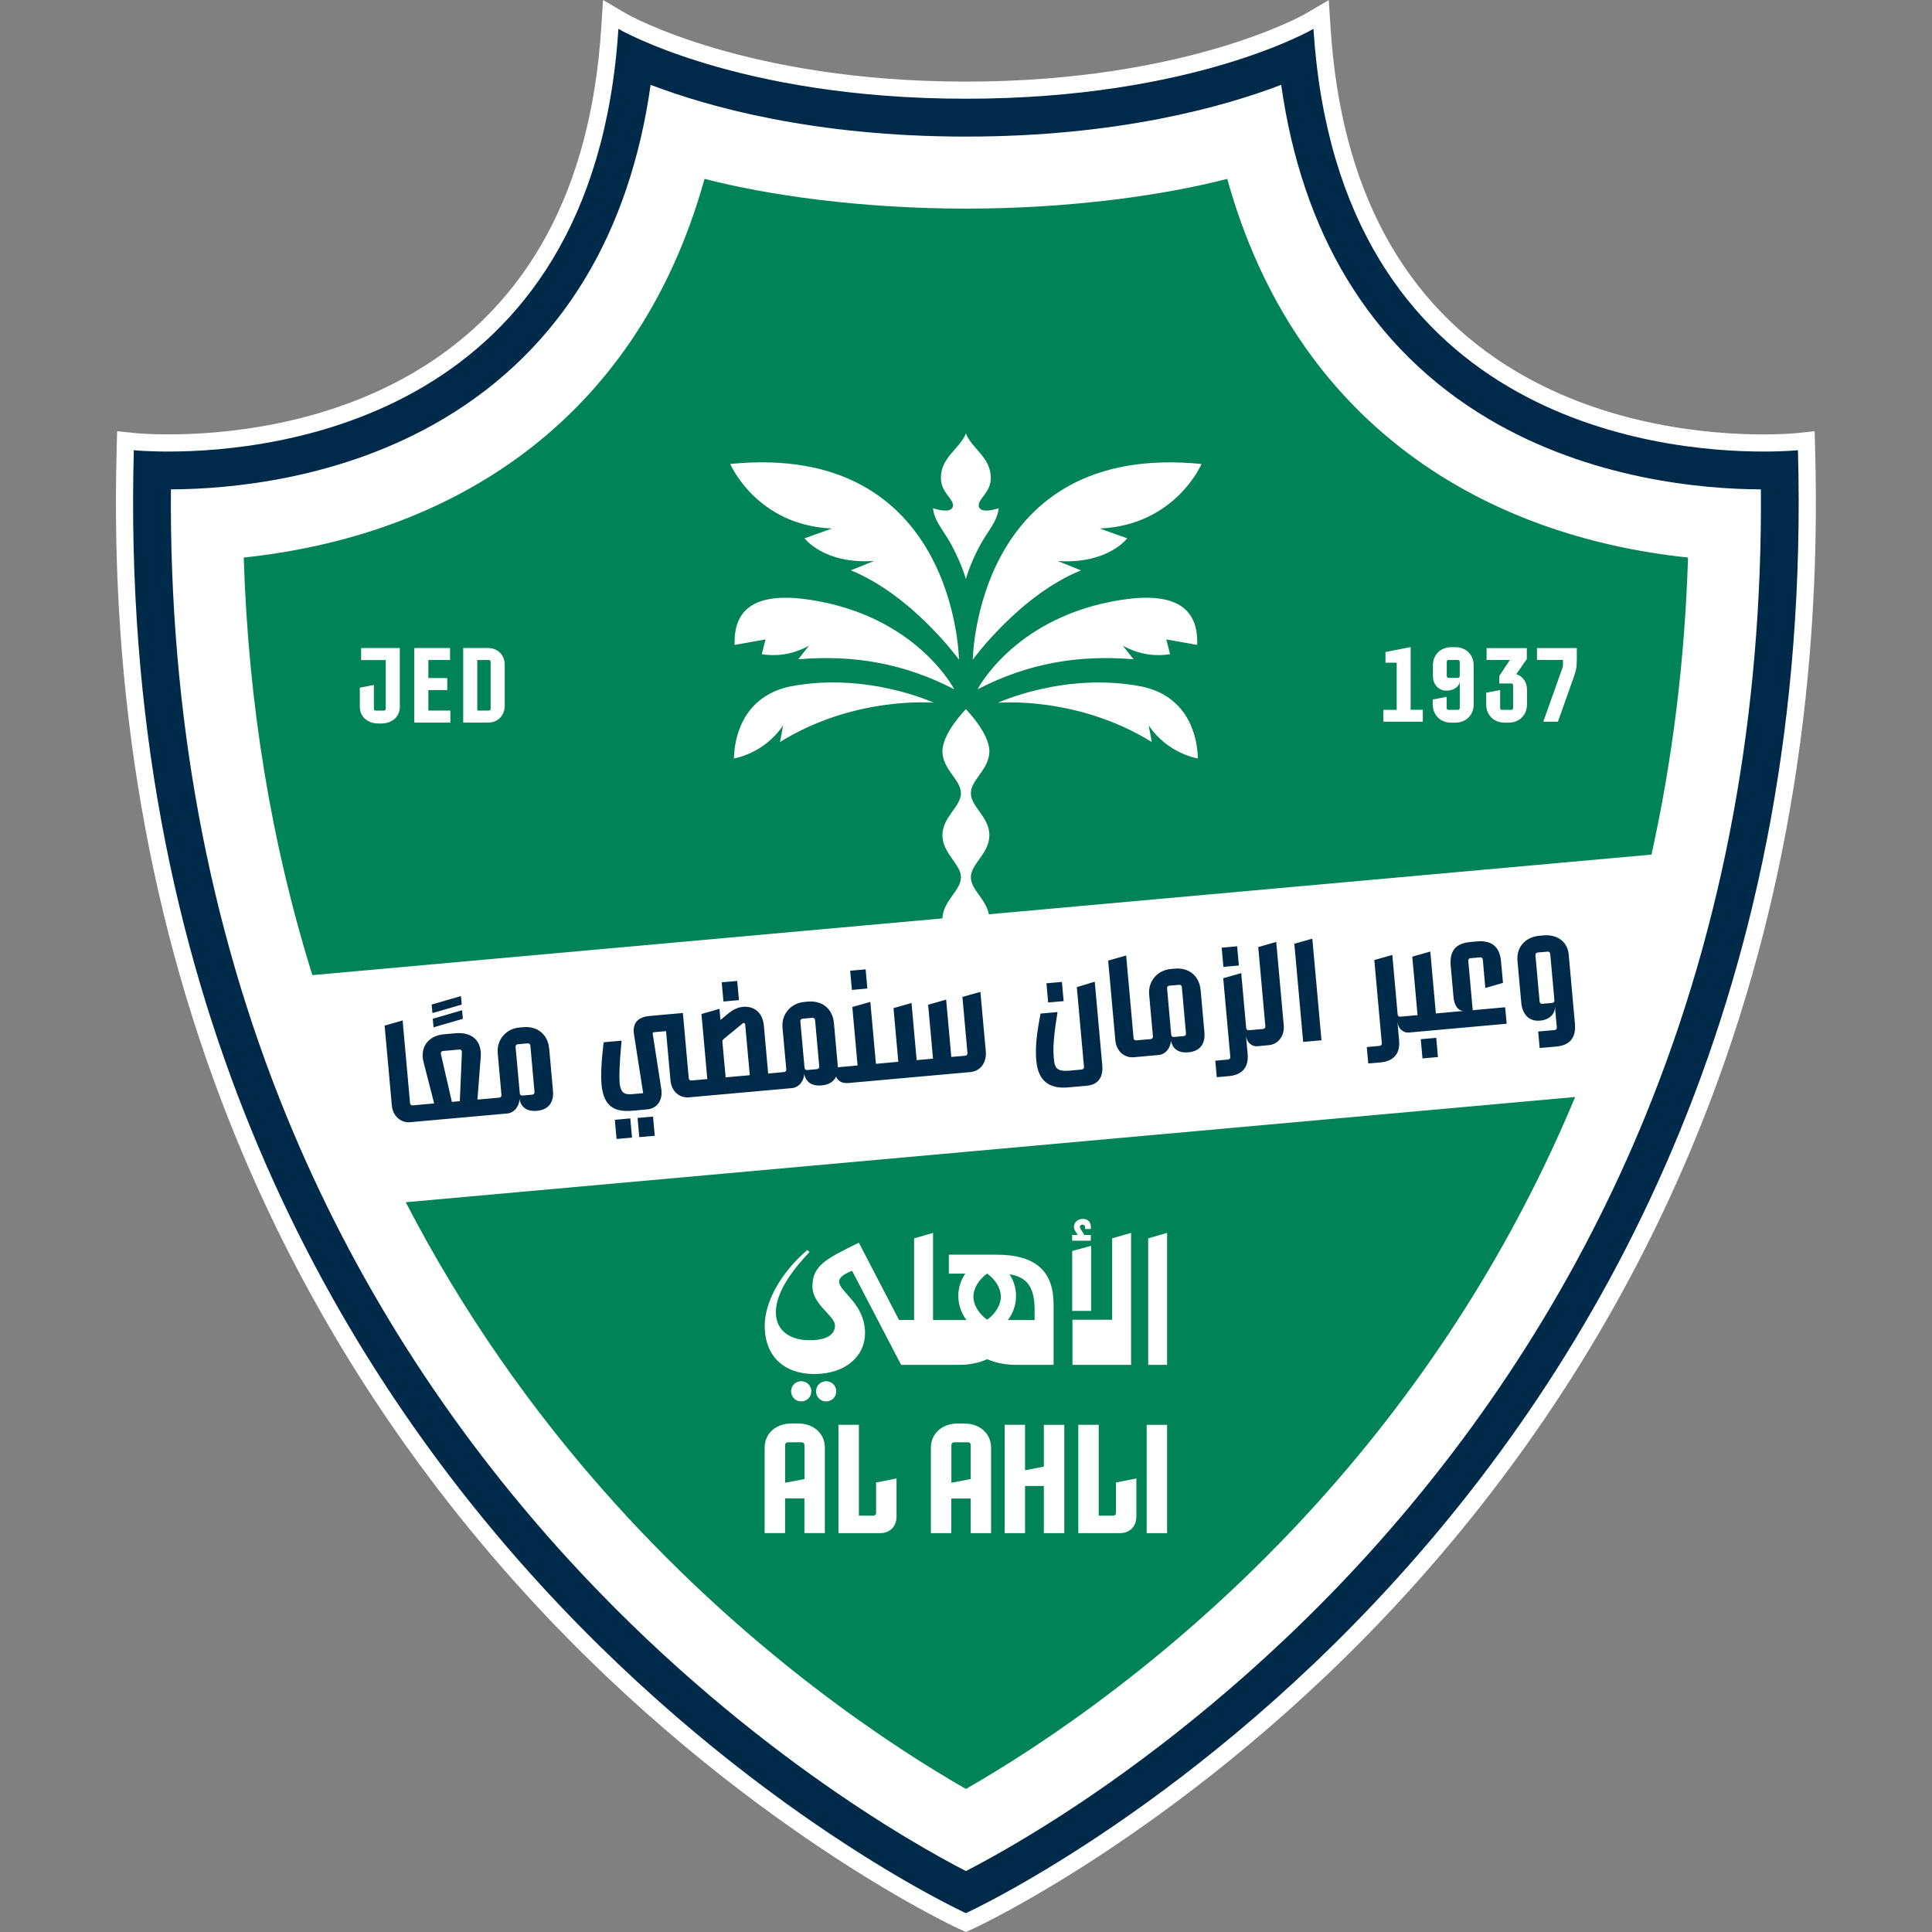
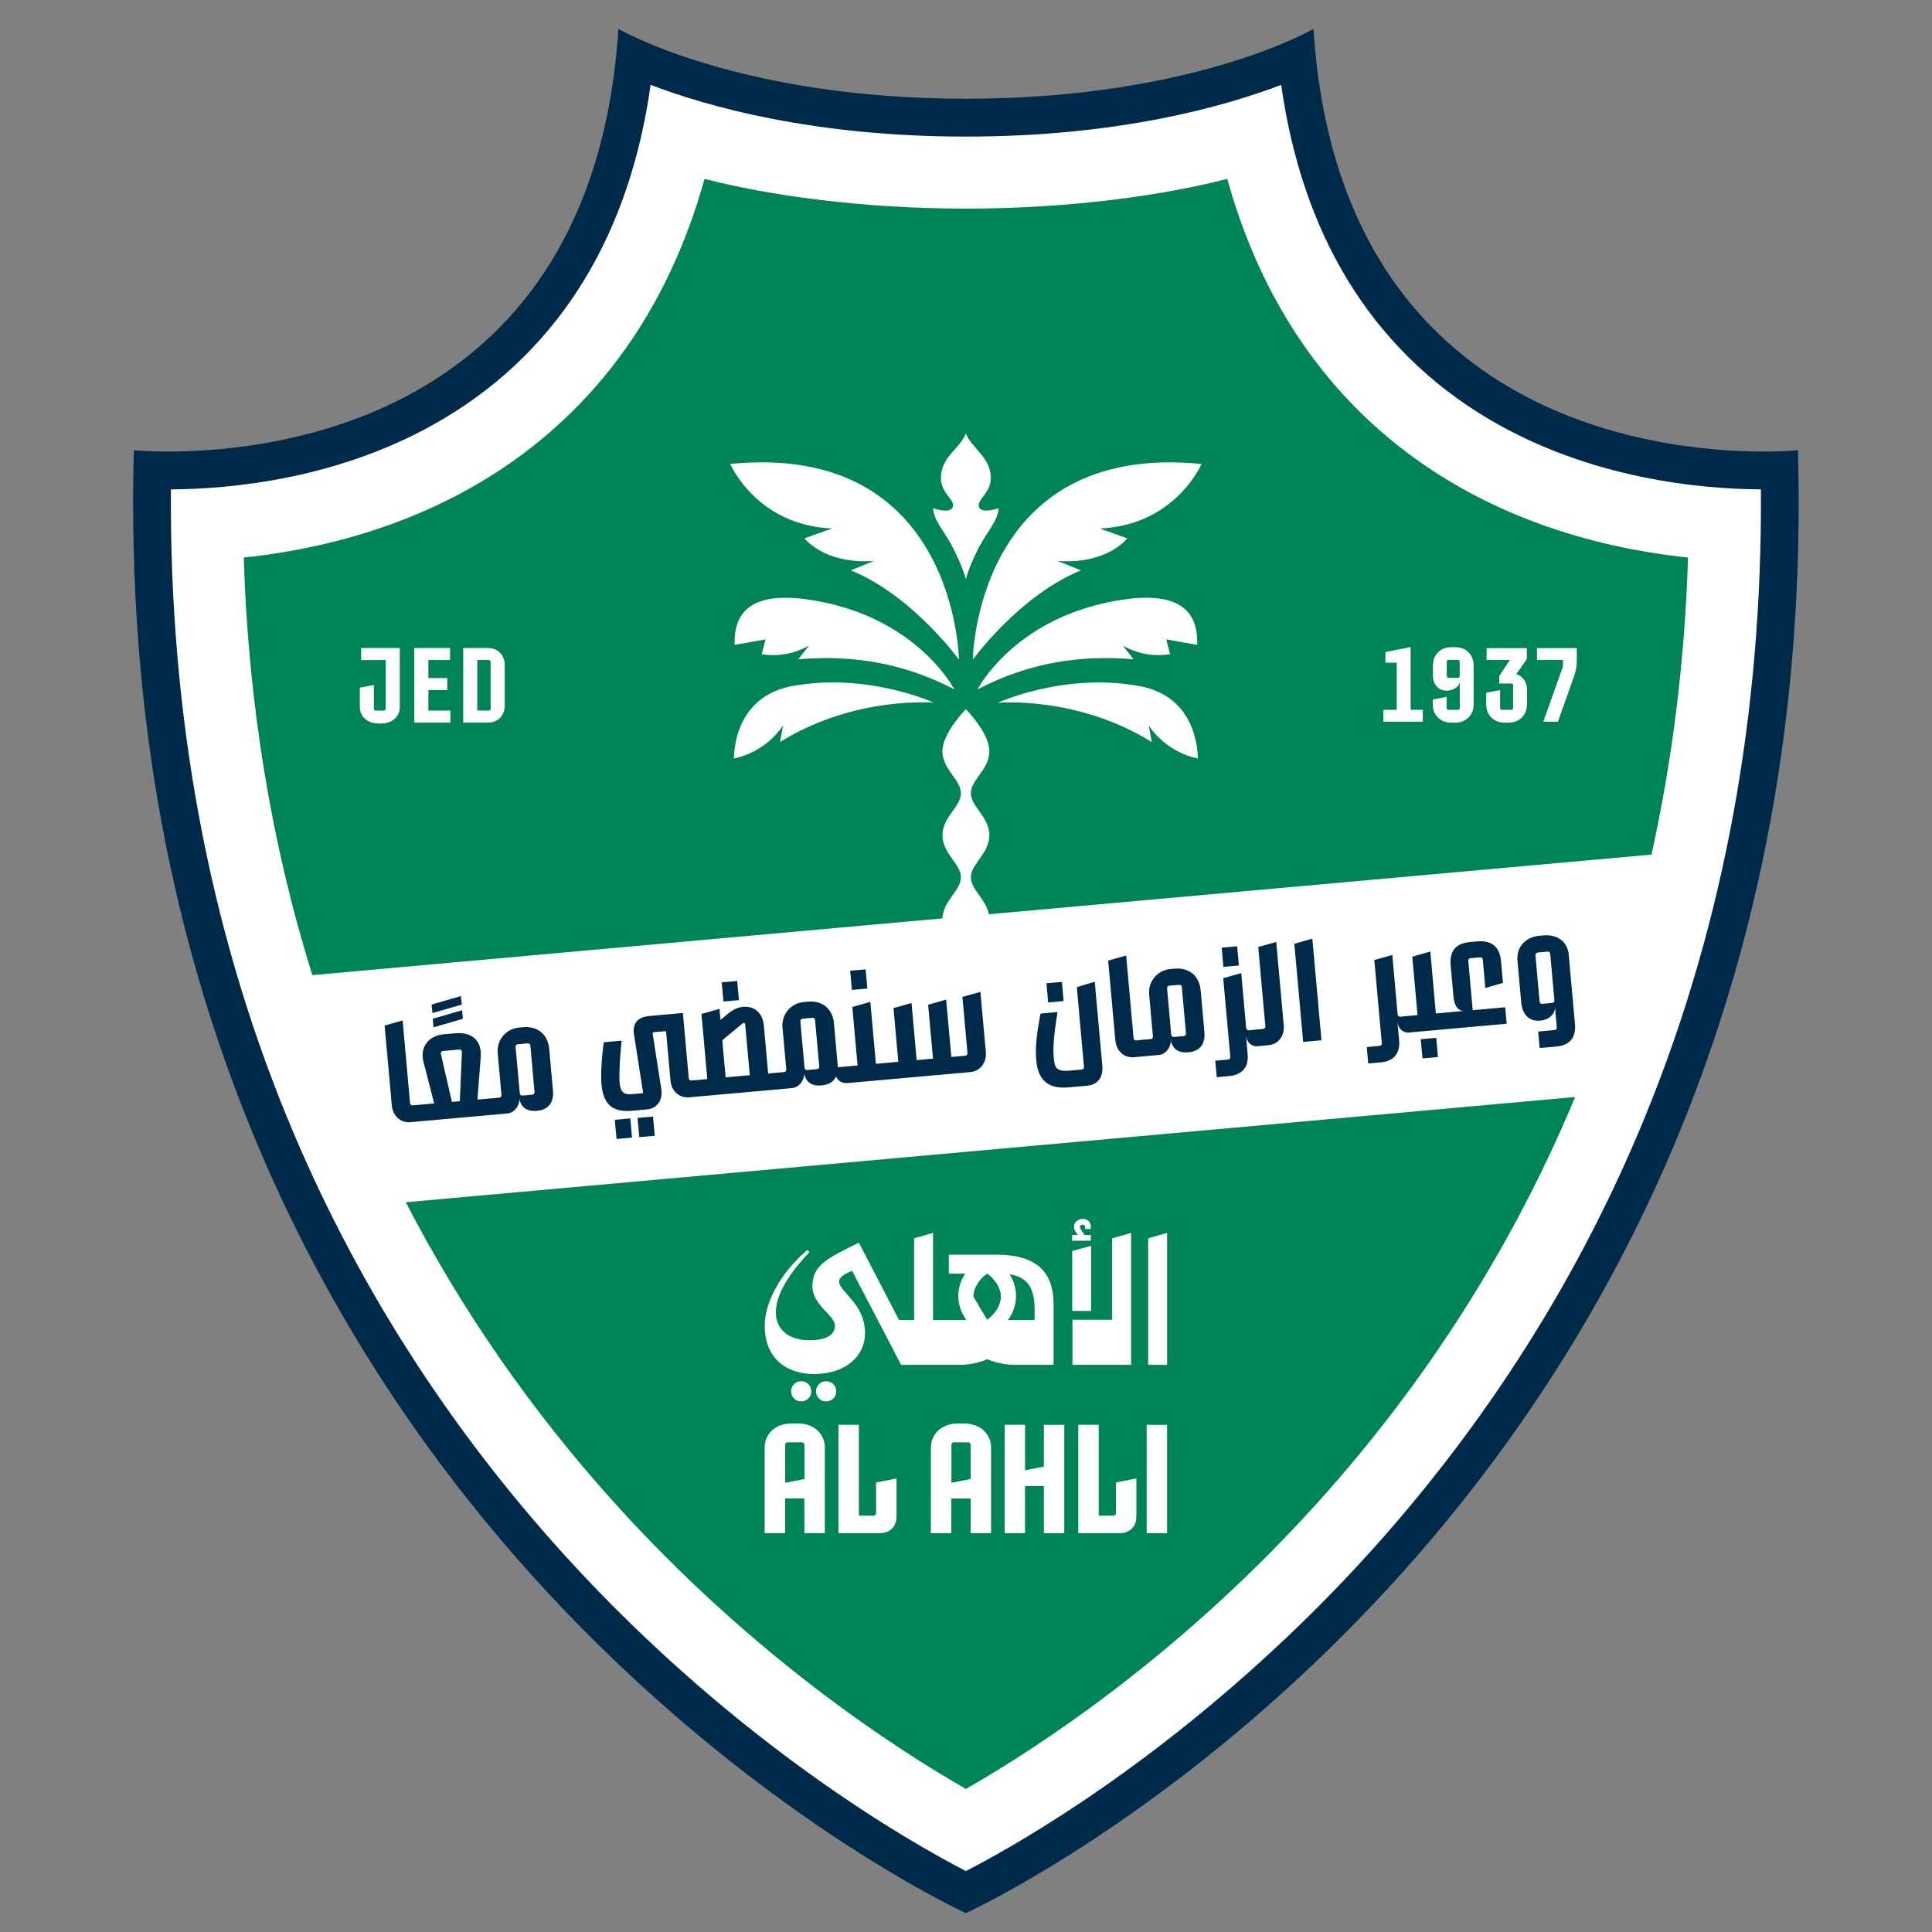
<svg xmlns="http://www.w3.org/2000/svg" width="50" height="50" viewBox="0 0 50 50" fill="none">
  <rect x="0" y="0" width="50" height="50" fill="#808080" stroke="none" />
-   <path d="M24.813 49.916C24.756 49.891 19.099 47.273 13.619 41.269C10.404 37.745 7.873 33.76 6.099 29.422C3.882 24.003 2.845 18.02 3.019 11.639L3.031 11.159L3.508 11.209C3.508 11.209 3.833 11.242 4.357 11.242C5.719 11.242 8.362 11.031 10.747 9.617C13.674 7.883 15.293 4.889 15.56 0.72L15.607 0L16.229 0.365C16.259 0.382 19.307 2.112 24.998 2.112C30.689 2.112 33.739 0.382 33.769 0.365L34.388 0.003L34.435 0.72C34.702 4.889 36.321 7.884 39.248 9.618C41.632 11.031 44.275 11.243 45.638 11.243C46.134 11.243 46.45 11.214 46.486 11.21L46.963 11.161L46.976 11.64C47.15 18.021 46.114 24.003 43.897 29.422C42.122 33.76 39.592 37.745 36.376 41.269C30.897 47.273 25.24 49.891 25.182 49.916L24.998 50L24.814 49.916H24.813Z" fill="white" />
  <path d="M24.824 48.545C24.77 48.52 19.422 46.047 14.242 40.374C11.202 37.044 8.81 33.277 7.132 29.178C5.035 24.057 4.056 18.403 4.22 12.374L4.232 11.921L4.683 11.968C4.683 11.968 4.991 11.999 5.485 11.999C6.774 11.999 9.272 11.799 11.526 10.465C14.293 8.826 15.823 5.997 16.076 2.057L16.12 1.376L16.708 1.721C16.736 1.738 19.618 3.371 24.998 3.371C30.379 3.371 33.261 1.738 33.289 1.721L33.875 1.379L33.919 2.057C34.171 5.997 35.702 8.827 38.469 10.466C40.723 11.801 43.221 12 44.509 12C44.978 12 45.277 11.973 45.311 11.969L45.762 11.923L45.775 12.375C45.939 18.405 44.959 24.059 42.863 29.179C41.185 33.278 38.793 37.044 35.753 40.374C30.574 46.048 25.226 48.521 25.171 48.546L24.997 48.625L24.824 48.546V48.545Z" fill="white" />
  <path d="M46.532 11.652C46.532 11.652 46.198 11.686 45.638 11.686C42.877 11.686 34.637 10.836 33.992 0.747C33.992 0.747 30.912 2.555 24.998 2.555C19.084 2.555 16.004 0.747 16.004 0.747C15.357 10.834 7.117 11.686 4.358 11.686C3.798 11.686 3.463 11.652 3.463 11.652C2.711 39.352 24.997 49.512 24.997 49.512C24.997 49.512 47.284 39.352 46.531 11.652H46.532ZM42.601 28.834C40.9 33.011 38.47 36.851 35.382 40.25C32.625 43.283 29.84 45.398 27.991 46.636C26.622 47.553 25.549 48.139 24.998 48.423C23.645 47.726 19.117 45.185 14.67 40.312C11.568 36.911 9.127 33.067 7.416 28.885C5.388 23.929 4.383 18.478 4.423 12.665C5.95 12.658 8.835 12.406 11.471 10.842C12.995 9.939 14.228 8.72 15.135 7.22C15.996 5.797 16.568 4.111 16.838 2.196C18.334 2.767 21.075 3.535 24.998 3.535C28.92 3.535 31.661 2.767 33.157 2.196C33.427 4.111 33.999 5.797 34.86 7.22C35.768 8.72 37 9.939 38.524 10.842C41.161 12.405 44.046 12.658 45.572 12.665C45.613 18.459 44.615 23.893 42.6 28.836L42.601 28.834ZM22.447 25.584L22.403 25.087L22.002 25.122L22.047 25.619L22.447 25.583V25.584ZM19.124 25.883L19.079 25.387L18.678 25.422L18.723 25.919L19.124 25.883ZM27.527 25.909L27.482 25.412L27.082 25.447L27.126 25.944L27.527 25.909ZM32.062 24.987L32.017 24.49L31.617 24.526L31.662 25.023L32.062 24.987ZM11.22 26.587L11.979 26.367L11.959 26.145L11.2 26.366L11.22 26.587ZM11.95 25.999L11.93 25.778L11.171 25.998L11.191 26.219L11.95 25.999ZM14.212 27.137C14.181 26.794 13.935 26.548 13.532 26.584L13.442 26.592C13.092 26.623 12.85 26.914 12.881 27.257L12.978 28.337C12.982 28.375 12.958 28.404 12.92 28.407L12.744 28.423L12.356 28.457L12.441 27.357C12.474 26.94 12.223 26.702 11.783 26.741L11.489 26.767C11.078 26.804 10.862 27.108 10.962 27.49L11.236 28.557L10.877 28.589L10.682 28.607C10.644 28.611 10.616 28.587 10.612 28.549L10.42 26.41L9.954 26.542L10.14 28.604C10.164 28.88 10.369 29.064 10.616 29.043L10.917 29.015L12.783 28.848L13.126 28.817C13.337 28.798 13.447 28.584 13.442 28.445C13.48 28.62 13.597 28.774 13.895 28.748C14.225 28.718 14.335 28.497 14.311 28.228L14.213 27.134L14.214 27.136L14.212 27.137ZM11.9 28.499L11.695 28.517L11.413 27.289C11.398 27.229 11.428 27.204 11.467 27.2L11.886 27.162C11.924 27.159 11.958 27.178 11.954 27.24L11.9 28.5V28.499ZM13.776 28.33L13.522 28.353C13.483 28.356 13.455 28.333 13.452 28.294L13.343 27.095C13.34 27.056 13.363 27.028 13.402 27.025L13.655 27.002C13.694 26.998 13.722 27.022 13.726 27.06L13.833 28.26C13.837 28.298 13.813 28.326 13.775 28.33H13.776ZM33.497 24.425L33.726 26.965L34.2 26.922L33.963 24.293L33.497 24.425ZM36.769 26.895L36.814 27.392L37.214 27.356L37.17 26.859L36.769 26.895ZM33.029 24.377L32.563 24.51L32.747 26.559C32.751 26.597 32.727 26.625 32.689 26.629L32.493 26.647L32.321 26.663C32.282 26.666 32.254 26.642 32.251 26.604L32.123 25.184L31.657 25.317L31.84 27.351C31.844 27.389 31.82 27.417 31.782 27.421L31.451 27.451L31.49 27.878L31.81 27.849C32.096 27.824 32.323 27.665 32.289 27.279L32.244 26.786C32.266 27.026 32.445 27.085 32.532 27.077L32.833 27.049C33.081 27.027 33.247 26.809 33.223 26.533L33.029 24.382V24.38L33.029 24.377ZM15.912 28.981L15.956 29.477L16.357 29.441L16.312 28.944L15.912 28.981ZM40.6 24.715C40.567 24.346 40.277 24.179 39.947 24.208L39.841 24.217C39.498 24.248 39.239 24.491 39.272 24.869L39.37 25.946C39.394 26.226 39.553 26.44 39.848 26.414L39.874 26.412C40.072 26.394 40.261 26.251 40.24 26.036L40.29 26.588C40.293 26.626 40.27 26.654 40.231 26.658L39.808 26.696L39.846 27.123L40.28 27.084C40.604 27.055 40.795 26.876 40.759 26.491L40.599 24.715V24.717L40.6 24.715ZM40.169 25.956L39.915 25.979C39.877 25.983 39.848 25.959 39.845 25.921L39.737 24.721C39.734 24.683 39.757 24.655 39.795 24.651L40.049 24.628C40.088 24.625 40.116 24.648 40.12 24.687L40.228 25.886C40.231 25.924 40.208 25.953 40.169 25.956H40.169ZM38.114 26.141L37.999 24.868C37.995 24.829 38.019 24.801 38.057 24.798L38.305 24.776C38.343 24.772 38.371 24.796 38.375 24.834L38.44 25.569L38.897 25.437L38.847 24.883C38.813 24.508 38.617 24.329 38.218 24.364L38.054 24.379C37.669 24.413 37.509 24.609 37.545 25.007L37.616 25.795C37.64 26.075 37.776 26.172 37.888 26.162L37.429 26.204L37.16 26.228L37.016 24.626L36.55 24.758L36.686 26.271L36.414 26.296L36.241 26.311C36.203 26.315 36.175 26.291 36.171 26.253L36.033 24.714L35.567 24.846L35.761 26.997C35.764 27.036 35.741 27.064 35.703 27.067L35.372 27.098L35.41 27.523L35.731 27.495C36.016 27.47 36.244 27.311 36.209 26.925L36.165 26.432C36.187 26.672 36.366 26.731 36.453 26.723L37.469 26.631L38.992 26.494L38.954 26.068L38.114 26.144V26.142V26.141ZM25.373 25.669L24.907 25.801L25.038 27.252C25.041 27.291 25.018 27.319 24.979 27.322L24.62 27.354L24.486 25.87L24.02 26.003L24.146 27.398L23.723 27.436L23.59 25.958L23.124 26.09L23.248 27.479L22.938 27.507L22.669 27.532L22.524 25.929L22.058 26.061L22.194 27.574L21.922 27.599L21.682 27.621C21.684 27.602 21.682 27.585 21.68 27.569L21.582 26.475C21.551 26.132 21.305 25.886 20.902 25.922L20.812 25.931C20.462 25.963 20.22 26.252 20.251 26.595L20.349 27.675C20.352 27.714 20.329 27.742 20.29 27.745L20.117 27.761L19.88 27.783L19.769 26.545C19.737 26.196 19.509 26.032 19.23 26.057C19.083 26.071 18.962 26.136 18.86 26.22L18.646 26.395L18.62 26.109L18.154 26.242L18.305 27.926L18.068 27.948L17.895 27.963C17.857 27.967 17.828 27.943 17.825 27.905L17.673 26.216L16.807 26.294C16.506 26.321 16.362 26.482 16.408 26.77L16.645 28.291L16.408 28.312C16.216 28.33 16.065 28.337 16.036 28.026C16.008 27.715 16.087 26.932 16.087 26.932L15.624 26.974C15.624 26.974 15.53 27.648 15.567 28.065C15.623 28.694 15.967 28.782 16.385 28.744L16.747 28.711C17.014 28.687 17.158 28.464 17.114 28.183L16.892 26.755C16.887 26.731 16.905 26.715 16.927 26.713L17.237 26.685L17.352 27.961C17.376 28.241 17.581 28.422 17.838 28.399L18.107 28.374L20.156 28.191L20.495 28.16C20.706 28.14 20.817 27.927 20.811 27.789C20.849 27.964 20.967 28.118 21.264 28.09C21.463 28.072 21.581 27.984 21.637 27.863C21.689 27.974 21.783 28.044 21.96 28.028L22.975 27.937L25.114 27.745C25.371 27.722 25.537 27.497 25.513 27.218L25.373 25.672L25.373 25.669ZM18.779 27.881L18.696 26.964C18.692 26.928 18.707 26.907 18.734 26.886L19.218 26.487C19.23 26.476 19.239 26.475 19.247 26.475C19.268 26.473 19.284 26.49 19.286 26.517L19.404 27.826L18.779 27.882V27.881ZM21.144 27.669L20.891 27.692C20.853 27.695 20.825 27.672 20.821 27.634L20.713 26.434C20.709 26.396 20.733 26.368 20.771 26.364L21.024 26.341C21.062 26.337 21.09 26.361 21.094 26.399L21.202 27.599C21.206 27.637 21.182 27.665 21.144 27.669ZM31.071 25.621C31.04 25.278 30.795 25.032 30.391 25.069L30.301 25.077C29.951 25.108 29.709 25.398 29.74 25.741L29.838 26.822C29.841 26.86 29.818 26.888 29.779 26.892L29.603 26.907L29.407 26.925C29.369 26.929 29.341 26.905 29.337 26.867L29.145 24.728L28.679 24.861L28.865 26.923C28.889 27.198 29.094 27.383 29.341 27.361L29.642 27.334L29.985 27.303C30.196 27.284 30.306 27.07 30.301 26.932C30.339 27.106 30.457 27.26 30.754 27.234C31.085 27.204 31.194 26.984 31.17 26.714L31.072 25.62L31.071 25.621ZM30.635 26.814L30.381 26.837C30.343 26.841 30.315 26.817 30.311 26.779L30.204 25.579C30.2 25.541 30.224 25.513 30.262 25.509L30.516 25.487C30.554 25.483 30.582 25.507 30.586 25.545L30.693 26.744C30.697 26.783 30.673 26.811 30.635 26.814ZM16.5 28.932L16.544 29.429L16.945 29.394L16.9 28.897L16.5 28.932ZM28.334 25.406L27.868 25.547L28.053 27.606C28.058 27.651 28.034 27.675 27.991 27.68L27.683 27.708C27.308 27.742 27.293 27.604 27.27 27.358C27.24 27.027 27.307 26.582 27.369 26.192L26.929 26.231C26.852 26.642 26.782 27.049 26.819 27.45C26.873 28.062 27.252 28.177 27.651 28.141L28.128 28.099C28.439 28.07 28.553 27.854 28.527 27.572L28.332 25.407L28.334 25.406Z" fill="#002A49" />
  <path d="M37.489 17.079H37.73C37.757 17.079 37.778 17.101 37.778 17.126V17.495C37.778 17.522 37.757 17.543 37.73 17.543H37.489C37.463 17.543 37.442 17.521 37.442 17.495V17.126C37.442 17.099 37.464 17.079 37.489 17.079Z" fill="#008357" />
  <path d="M12.65 17.081H12.352V18.389H12.65C12.678 18.389 12.698 18.37 12.698 18.341V17.129C12.698 17.101 12.679 17.081 12.65 17.081V17.081Z" fill="#008357" />
  <path d="M31.76 4.629C30.128 5.052 27.711 5.399 24.997 5.399C22.282 5.399 19.865 5.052 18.233 4.629C16.448 11.053 11.51 13.882 6.308 14.429C6.426 18.222 7.022 21.839 8.084 25.236L24.39 23.768C24.409 23.307 24.869 23.048 24.869 22.704C24.869 22.36 24.392 22.093 24.39 21.616C24.392 21.14 24.869 20.879 24.869 20.529C24.869 20.178 24.392 19.917 24.39 19.441C24.392 18.965 24.997 18.354 24.997 18.354C24.997 18.354 25.603 18.965 25.605 19.441C25.603 19.917 25.126 20.178 25.126 20.529C25.126 20.879 25.603 21.14 25.605 21.616C25.603 22.093 25.126 22.354 25.126 22.704C25.126 23.021 25.514 23.265 25.592 23.661L42.74 22.117C43.287 19.65 43.603 17.083 43.686 14.429C38.483 13.883 33.546 11.055 31.761 4.629H31.76ZM10.348 18.294C10.348 18.545 10.149 18.724 9.868 18.724H9.792C9.512 18.724 9.312 18.545 9.312 18.294V17.798L9.676 17.726V18.342C9.676 18.37 9.695 18.39 9.725 18.39H9.935C9.963 18.39 9.983 18.371 9.983 18.342V17.082H9.346V16.771H10.347V18.295L10.348 18.294ZM11.656 18.701H10.722V16.77H11.647V17.081H11.086V17.548H11.575V17.86H11.086V18.389H11.656V18.701ZM13.062 18.269C13.062 18.518 12.882 18.701 12.631 18.701H11.988V16.77H12.631C12.88 16.77 13.062 16.952 13.062 17.201V18.269ZM20.186 19.204L20.268 18.771C19.771 19.513 18.993 19.628 18.993 19.628C19.018 18.821 19.4 17.99 20.442 17.767C22.429 17.379 24.168 18.187 24.168 18.187C24.168 18.187 22.13 17.999 20.186 19.203V19.204ZM20.659 17.062L20.936 16.711C20.479 16.962 20.051 16.984 19.714 16.931L19.812 16.548L19.013 16.69C18.968 15.518 19.896 15.309 21.235 15.57C23.79 16.068 24.695 17.838 24.695 17.838C23.39 17.164 22.091 16.942 20.661 17.062H20.659ZM22.019 14.76L22.619 14.518C21.32 14.605 20.822 13.931 20.822 13.931L21.532 13.678C19.573 13.593 18.899 12.007 18.899 12.007C24.749 11.424 24.818 17.071 24.818 17.071C24.818 17.071 23.616 15.41 22.019 14.76ZM24.647 14.143C24.45 13.768 24.177 13.494 24.146 13.153C24.146 13.153 24.641 13.327 24.663 13.089C24.68 12.904 24.35 12.75 24.35 12.368C24.35 11.832 24.849 11.602 24.997 11.219C25.144 11.603 25.642 11.832 25.642 12.368C25.642 12.75 25.312 12.904 25.33 13.089C25.352 13.326 25.846 13.153 25.846 13.153C25.816 13.494 25.543 13.768 25.346 14.143C25.085 14.638 24.996 14.987 24.996 14.987C24.996 14.987 24.907 14.638 24.645 14.143H24.647ZM25.3 17.838C25.3 17.838 26.205 16.068 28.761 15.57C30.1 15.308 31.028 15.518 30.983 16.69L30.183 16.548L30.282 16.931C29.945 16.984 29.516 16.962 29.06 16.711L29.337 17.062C27.906 16.942 26.607 17.164 25.302 17.838H25.3ZM29.727 18.771L29.809 19.204C27.865 18 25.827 18.188 25.827 18.188C25.827 18.188 27.565 17.38 29.553 17.768C30.596 17.991 30.976 18.822 31.002 19.629C31.002 19.629 30.224 19.513 29.727 18.772V18.771ZM28.462 13.678L29.172 13.932C29.172 13.932 28.674 14.606 27.375 14.519L27.975 14.761C26.377 15.411 25.176 17.072 25.176 17.072C25.176 17.072 25.244 11.424 31.095 12.008C31.095 12.008 30.421 13.593 28.462 13.678ZM36.821 18.678H35.801V18.37H36.147V17.151H35.856V16.875L36.507 16.746V18.369H36.822V18.677L36.821 18.678ZM38.139 18.229C38.139 18.503 37.941 18.702 37.666 18.702H37.552C37.278 18.702 37.079 18.504 37.079 18.229V18.104L37.439 18.033V18.324C37.439 18.352 37.457 18.371 37.486 18.371H37.732C37.76 18.371 37.779 18.353 37.779 18.324V17.614C37.779 17.765 37.63 17.874 37.432 17.874C37.233 17.874 37.084 17.716 37.084 17.495V17.221C37.084 16.945 37.281 16.749 37.557 16.749H37.666C37.942 16.749 38.138 16.946 38.138 17.221V18.229H38.139ZM39.518 18.229C39.518 18.506 39.321 18.702 39.044 18.702H38.936C38.66 18.702 38.463 18.506 38.463 18.229V17.929L38.823 17.858V18.324C38.823 18.352 38.842 18.371 38.871 18.371H39.112C39.14 18.371 39.159 18.353 39.159 18.324V17.735C39.159 17.707 39.141 17.688 39.112 17.688H38.8V17.496L39.076 17.08H38.473V16.773H39.514V17.057L39.242 17.447C39.409 17.499 39.52 17.653 39.52 17.854V18.231V18.229H39.518ZM40.807 17.093C40.807 17.275 40.784 17.37 40.723 17.54L40.319 18.678H39.94L40.44 17.275C40.447 17.257 40.449 17.24 40.449 17.219V17.079H39.777V16.772H40.808V17.093H40.807Z" fill="#008357" />
  <path d="M20.819 37.397C20.819 37.355 20.791 37.327 20.75 37.327H20.389C20.347 37.327 20.319 37.356 20.319 37.397V38.374L20.82 38.277V37.397H20.819Z" fill="#008357" />
  <path d="M26.776 34.162V33.893C26.776 33.302 26.568 33.046 26.128 32.979C26.229 33.134 26.295 33.327 26.295 33.538C26.295 33.778 26.211 33.996 26.084 34.162H26.775H26.776Z" fill="#008357" />
  <path d="M15.891 38.881C19.479 42.862 23.165 45.249 24.998 46.298C26.831 45.249 30.516 42.862 34.105 38.881C36.933 35.744 39.17 32.216 40.765 28.39L10.501 31.114C11.944 33.901 13.748 36.504 15.892 38.882L15.891 38.881ZM21.381 36.269C21.233 36.269 21.119 36.154 21.119 36.008C21.119 35.861 21.234 35.746 21.381 35.746C21.527 35.746 21.642 35.861 21.642 36.008C21.642 36.154 21.527 36.269 21.381 36.269ZM23.201 39.261C23.201 39.504 23.027 39.677 22.784 39.677H21.699V36.874H22.228V39.225H22.604C22.646 39.225 22.673 39.197 22.673 39.156V38.367L23.202 38.262V39.26L23.201 39.261ZM25.649 39.678H25.12V38.781H24.62V39.678H24.091V37.467C24.091 37.102 24.38 36.84 24.786 36.84H24.954C25.361 36.84 25.649 37.101 25.649 37.467V39.678ZM29.715 32.048L30.204 31.907V35.322H29.715V32.048ZM29.676 36.875H30.204V39.678H29.676V36.875ZM29.408 39.261C29.408 39.504 29.234 39.677 28.991 39.677H27.906V36.874H28.435V39.225H28.811C28.853 39.225 28.88 39.197 28.88 39.156V38.367L29.409 38.262V39.26L29.408 39.261ZM28.782 32.048L29.272 31.907V35.322H27.755V34.155H28.782V32.048ZM27.748 31.961H27.895L27.848 31.894C27.808 31.833 27.794 31.793 27.794 31.747C27.794 31.645 27.882 31.545 28.022 31.545C28.149 31.545 28.23 31.626 28.23 31.739V31.806H28.082V31.767C28.082 31.719 28.055 31.693 28.015 31.693C27.981 31.693 27.947 31.713 27.947 31.747C27.947 31.767 27.961 31.794 27.975 31.82L28.062 31.961H28.23V32.109H27.747V31.961H27.748ZM27.748 32.376L28.238 32.242V33.926H27.748V32.376ZM27.544 39.677H27.015V38.457H26.528V39.677H26V36.874H26.528V38.05L27.015 37.956V36.875H27.544V39.678V39.677ZM20.89 32.349L20.951 32.403C20.589 32.779 20.079 33.403 20.079 33.96C20.079 34.443 20.455 34.685 20.945 34.685C21.434 34.685 21.609 34.518 21.609 34.302C21.609 34.054 21.026 33.765 21.026 33.295C21.026 32.758 21.362 32.584 22.227 32.161L23.267 34.161H23.657V32.048L24.147 31.907V34.162H25.012C24.887 33.997 24.801 33.779 24.801 33.538C24.801 33.319 24.873 33.119 24.982 32.961H24.556V32.471H25.784C26.824 32.471 27.267 32.914 27.267 33.76V35.323H26.307C26.019 35.323 25.764 35.27 25.549 35.176C25.342 35.27 25.092 35.323 24.817 35.323H23.321L22.052 32.888C21.764 33.002 21.717 33.095 21.717 33.17C21.717 33.431 22.387 33.733 22.387 34.506C22.387 35.089 21.891 35.56 21.072 35.56C20.36 35.56 19.791 35.164 19.791 34.305C19.791 33.708 20.194 32.949 20.891 32.352V32.35L20.89 32.349ZM20.997 36.007C20.997 36.154 20.882 36.268 20.735 36.268C20.589 36.268 20.474 36.153 20.474 36.007C20.474 35.86 20.589 35.746 20.735 35.746C20.882 35.746 20.997 35.86 20.997 36.007ZM19.789 37.465C19.789 37.1 20.077 36.839 20.484 36.839H20.652C21.058 36.839 21.347 37.099 21.347 37.465V39.676H20.818V38.779H20.318V39.676H19.789V37.465Z" fill="#008357" />
  <path d="M25.052 37.327H24.691C24.649 37.327 24.622 37.356 24.622 37.397V38.374L25.122 38.277V37.397C25.122 37.355 25.094 37.327 25.053 37.327H25.052Z" fill="#008357" />
-   <path d="M25.547 34.154C25.782 33.987 25.903 33.751 25.903 33.557C25.903 33.364 25.782 33.128 25.547 32.96C25.312 33.128 25.191 33.364 25.191 33.557C25.191 33.751 25.312 33.987 25.547 34.154Z" fill="#008357" />
+   <path d="M25.547 34.154C25.782 33.987 25.903 33.751 25.903 33.557C25.903 33.364 25.782 33.128 25.547 32.96C25.312 33.128 25.191 33.364 25.191 33.557Z" fill="#008357" />
</svg>